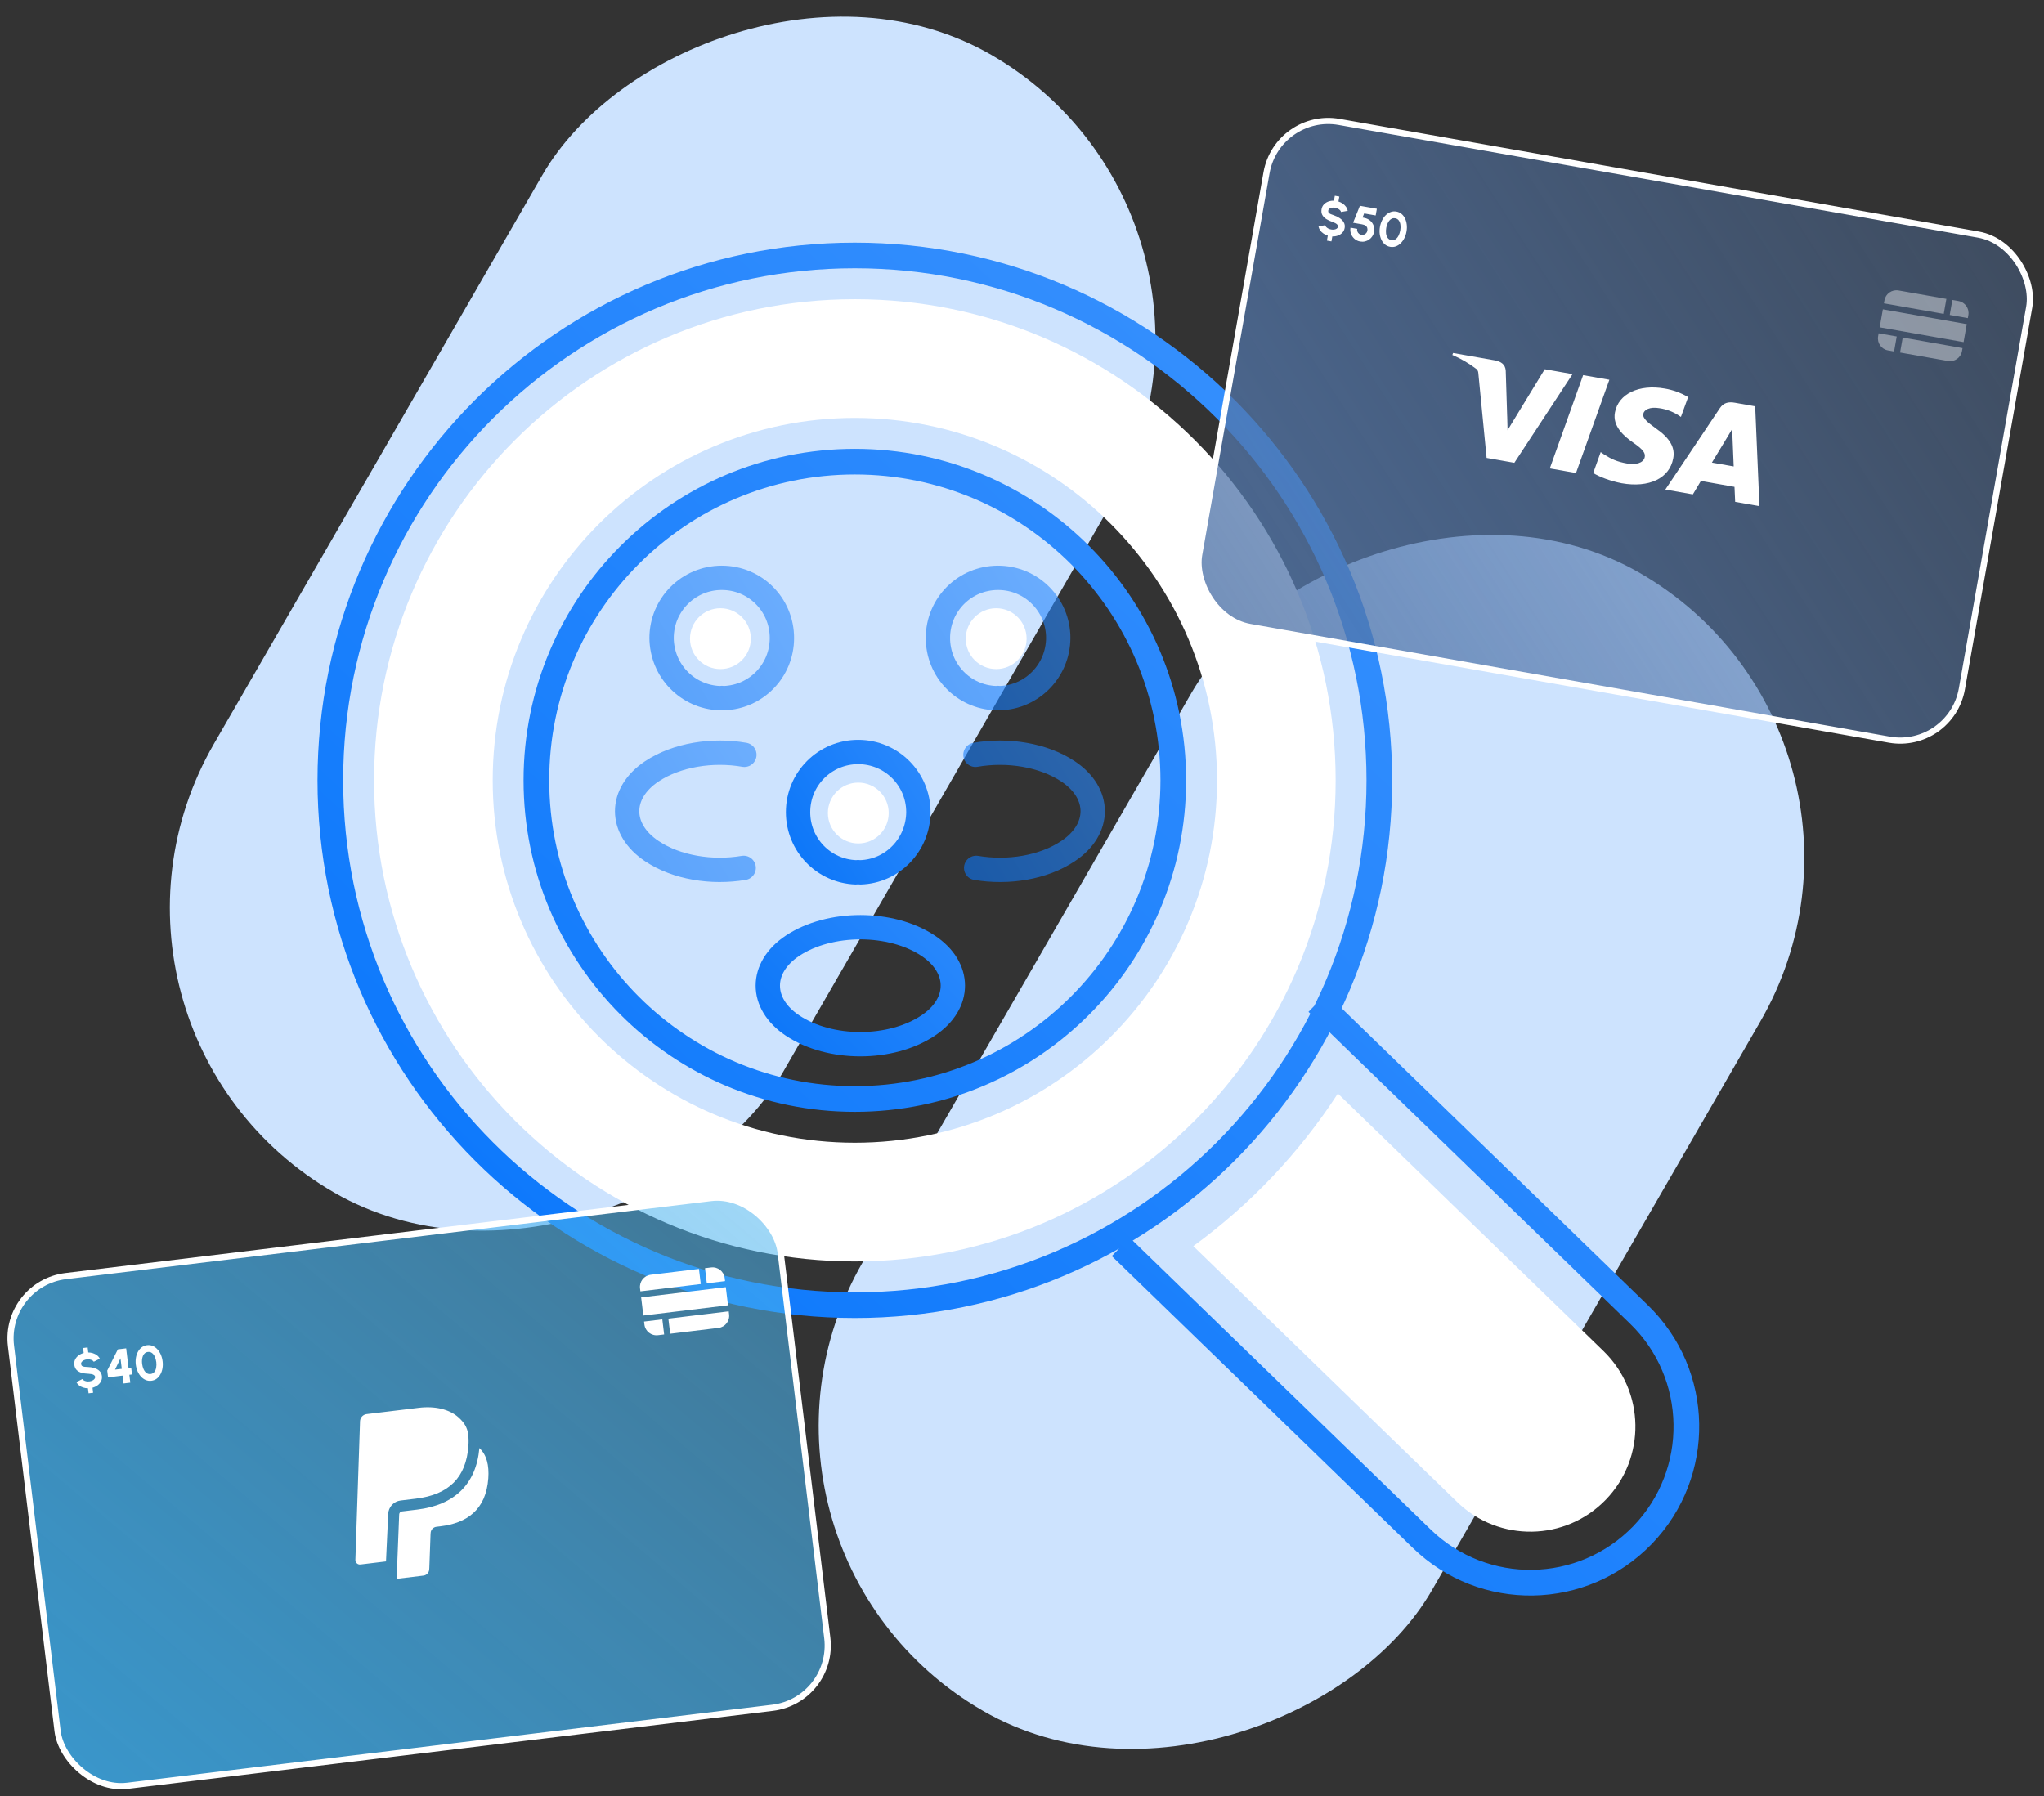
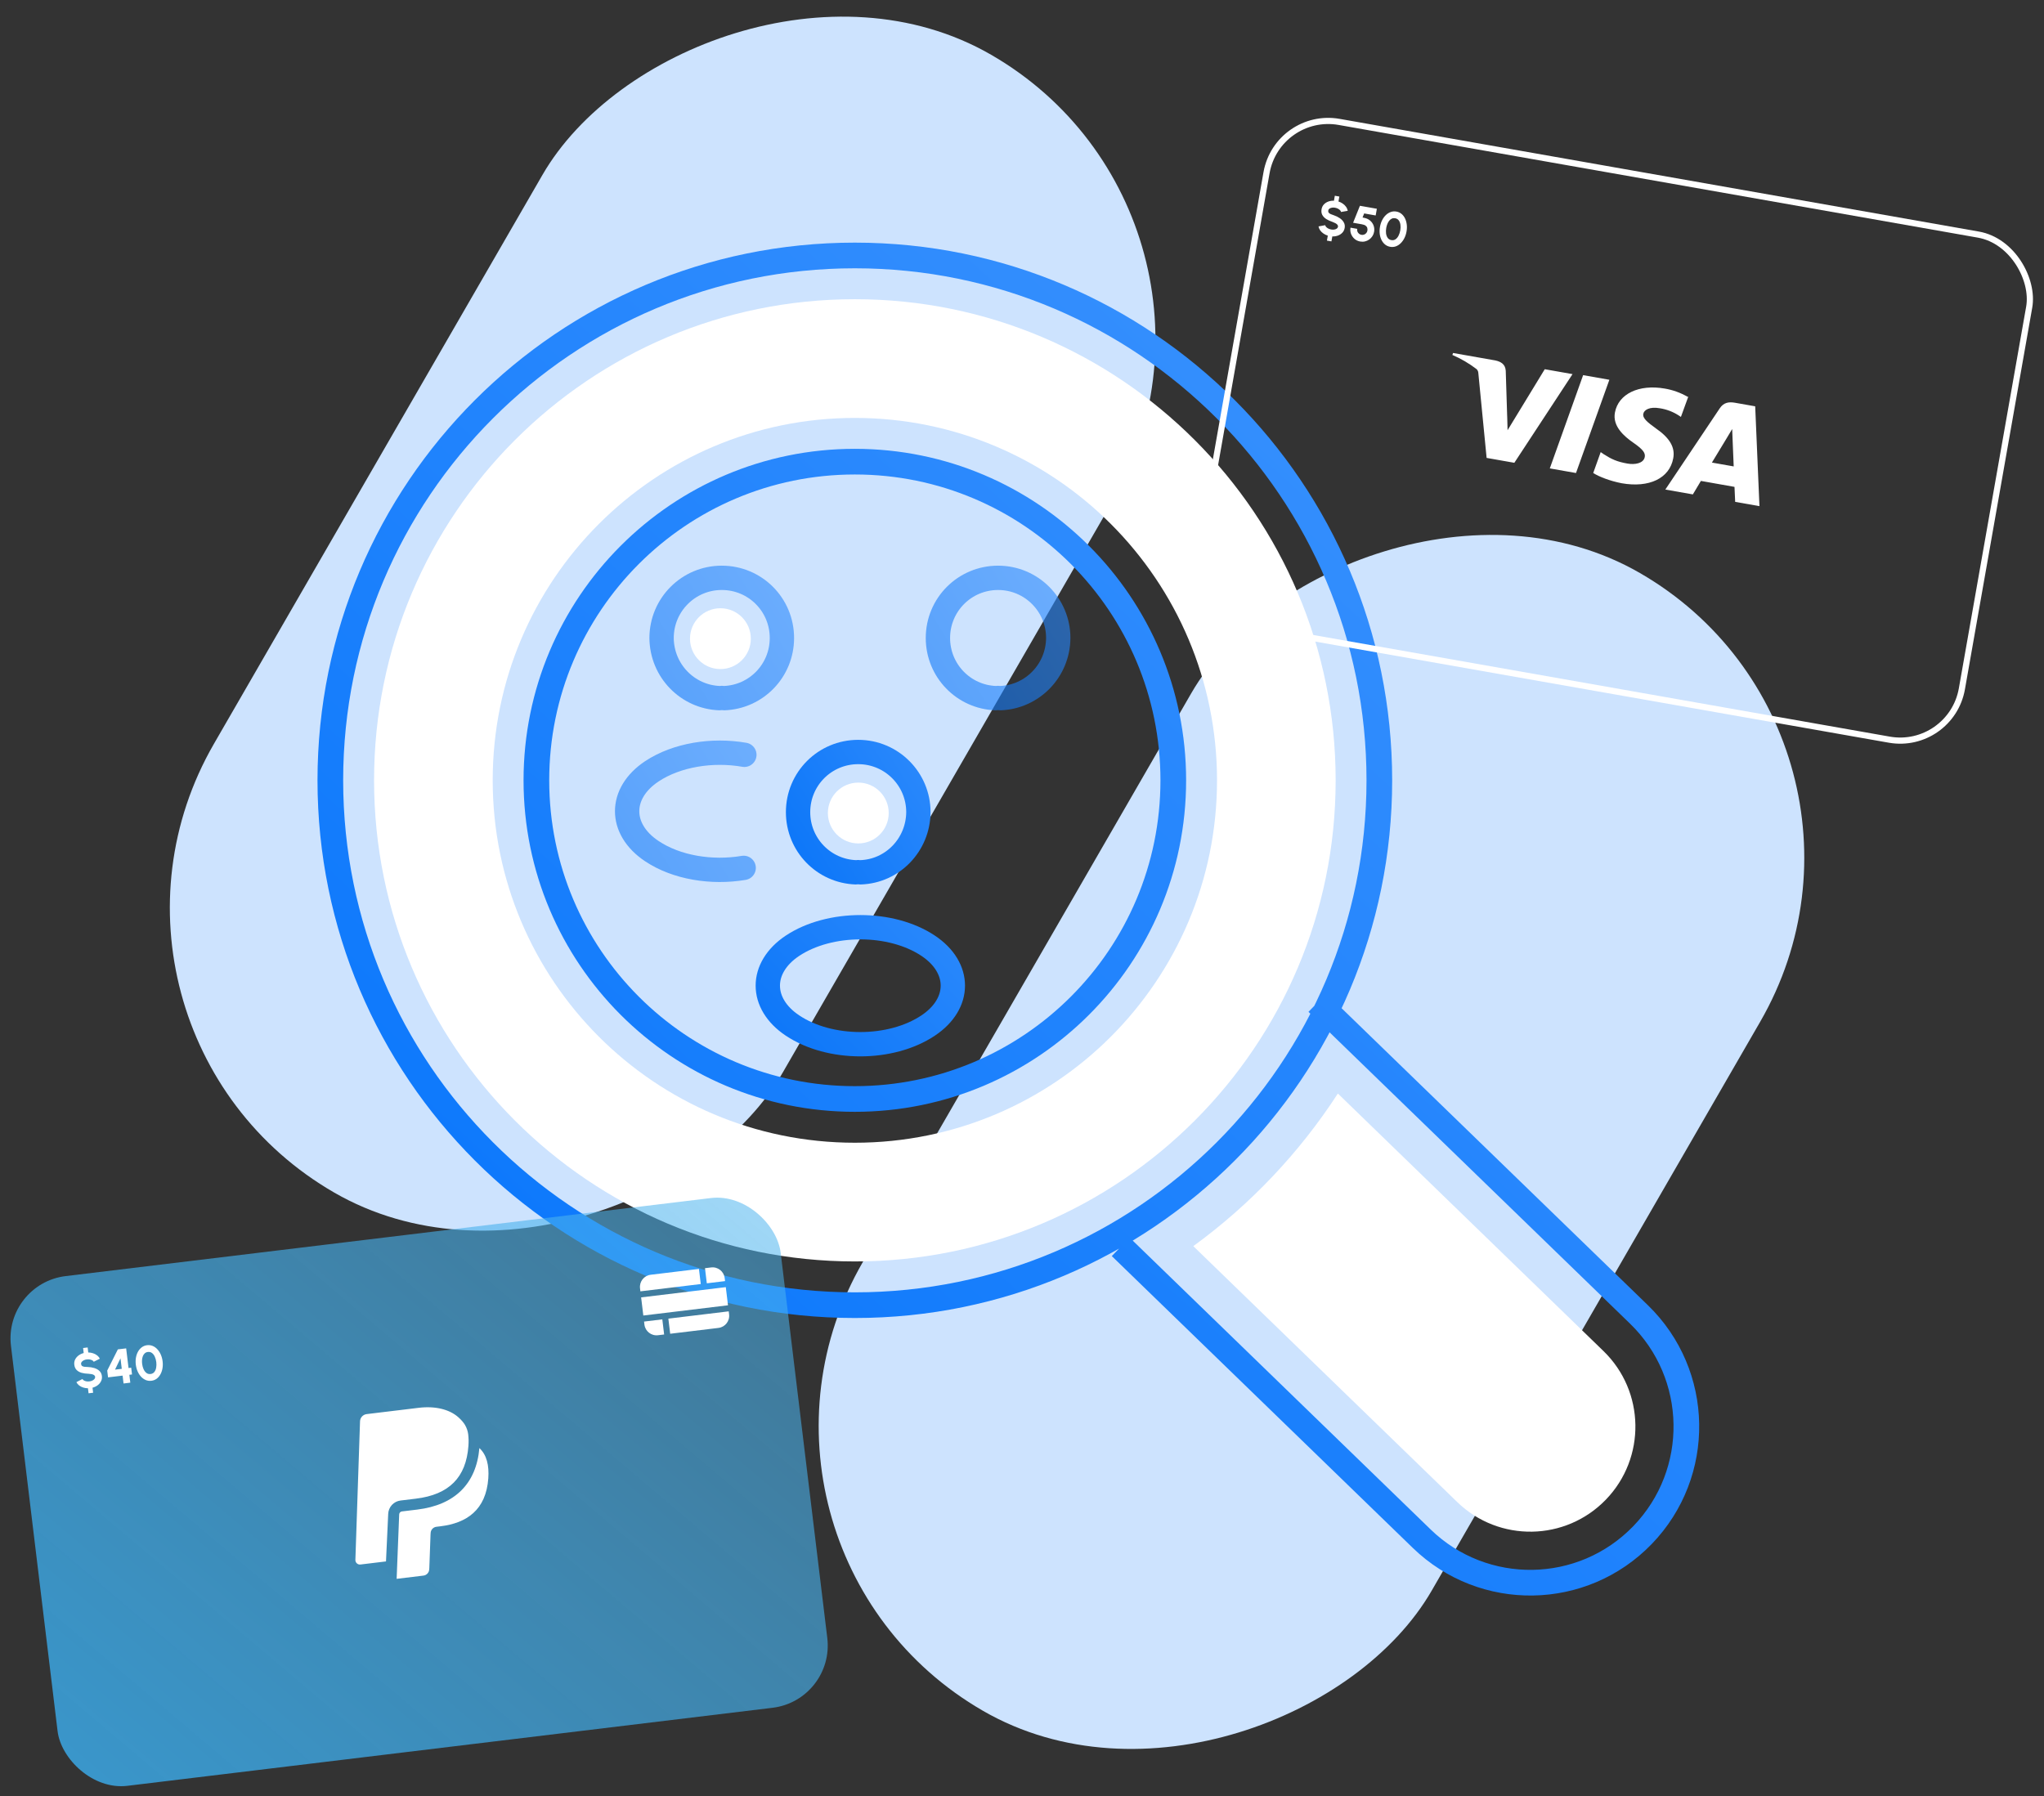
<svg xmlns="http://www.w3.org/2000/svg" width="504" height="443" viewBox="0 0 504 443" fill="none">
  <rect x="0" y="0" width="504" height="443" fill="#333333" stroke="none" />
  <mask id="mask0_5301_220592" style="mask-type:alpha" maskUnits="userSpaceOnUse" x="0" y="0" width="504" height="443">
    <rect width="504" height="443" fill="#D9D9D9" />
  </mask>
  <g mask="url(#mask0_5301_220592)">
    <rect width="162" height="324" rx="81" transform="matrix(0.866 0.5 0.5 -0.866 172.233 381.407)" fill="#CDE3FE" />
    <rect width="162" height="324" rx="81" transform="matrix(0.866 0.5 0.5 -0.866 12.245 253.592)" fill="#CDE3FE" />
    <path opacity="0.6" d="M246.622 172.17C246.277 172.113 245.874 172.113 245.529 172.17C237.594 171.883 231.269 165.385 231.269 157.335C231.269 149.113 237.882 142.5 246.104 142.5C254.327 142.5 260.939 149.17 260.939 157.335C260.882 165.385 254.557 171.883 246.622 172.17Z" stroke="url(#paint0_linear_5301_220592)" stroke-width="6" stroke-linecap="round" stroke-linejoin="round" />
-     <path opacity="0.6" d="M240.698 214.03C248.576 215.353 257.258 213.973 263.353 209.89C271.461 204.485 271.461 195.63 263.353 190.225C257.201 186.143 248.403 184.763 240.526 186.143" stroke="url(#paint1_linear_5301_220592)" stroke-width="6" stroke-linecap="round" stroke-linejoin="round" />
    <path opacity="0.6" d="M177.449 172.17C177.794 172.113 178.196 172.113 178.541 172.17C186.476 171.883 192.801 165.385 192.801 157.335C192.801 149.113 186.189 142.5 177.966 142.5C169.744 142.5 163.131 149.17 163.131 157.335C163.189 165.385 169.514 171.883 177.449 172.17Z" stroke="url(#paint2_linear_5301_220592)" stroke-width="6" stroke-linecap="round" stroke-linejoin="round" />
    <path opacity="0.6" d="M183.371 214.03C175.493 215.353 166.811 213.973 160.716 209.89C152.608 204.485 152.608 195.63 160.716 190.225C166.868 186.143 175.666 184.763 183.543 186.143" stroke="url(#paint3_linear_5301_220592)" stroke-width="6" stroke-linecap="round" stroke-linejoin="round" />
    <path d="M212.136 215.122C211.791 215.065 211.388 215.065 211.043 215.122C203.108 214.835 196.783 208.337 196.783 200.287C196.783 192.065 203.396 185.452 211.618 185.452C219.841 185.452 226.453 192.122 226.453 200.287C226.396 208.337 220.071 214.892 212.136 215.122Z" stroke="url(#paint4_linear_5301_220592)" stroke-width="6" stroke-linecap="round" stroke-linejoin="round" />
    <path d="M195.403 233.235C187.295 238.64 187.295 247.495 195.403 252.9C204.603 259.052 219.668 259.052 228.868 252.9C236.975 247.495 236.975 238.64 228.868 233.235C219.725 227.14 204.603 227.14 195.403 233.235Z" stroke="url(#paint5_linear_5301_220592)" stroke-width="6" stroke-linecap="round" stroke-linejoin="round" />
    <circle cx="211.635" cy="200.5" r="7.5" fill="white" />
-     <circle cx="245.635" cy="157.5" r="7.5" fill="white" />
    <circle cx="177.635" cy="157.5" r="7.5" fill="white" />
-     <path fill-rule="evenodd" clip-rule="evenodd" d="M210.787 311.087C276.261 311.087 329.339 257.966 329.339 192.438C329.339 126.909 276.261 73.788 210.787 73.788C145.313 73.788 92.236 126.909 92.236 192.438C92.236 257.966 145.313 311.087 210.787 311.087ZM210.787 281.811C161.469 281.811 121.488 241.797 121.488 192.438C121.488 143.078 161.469 103.065 210.787 103.065C260.106 103.065 300.086 143.078 300.086 192.438C300.086 241.797 260.106 281.811 210.787 281.811Z" fill="white" />
+     <path fill-rule="evenodd" clip-rule="evenodd" d="M210.787 311.087C276.261 311.087 329.339 257.966 329.339 192.438C329.339 126.909 276.261 73.788 210.787 73.788C145.313 73.788 92.236 126.909 92.236 192.438C92.236 257.966 145.313 311.087 210.787 311.087M210.787 281.811C161.469 281.811 121.488 241.797 121.488 192.438C121.488 143.078 161.469 103.065 210.787 103.065C260.106 103.065 300.086 143.078 300.086 192.438C300.086 241.797 260.106 281.811 210.787 281.811Z" fill="white" />
    <path d="M329.887 269.676C320.399 284.303 308.295 297.07 294.237 307.315L359.317 370.424C369.601 380.397 386.018 380.128 395.971 369.824C405.907 359.537 405.639 343.139 395.372 333.182L329.887 269.676Z" fill="white" />
    <path d="M324.842 247.265L404.116 324.143C419.365 338.932 419.763 363.288 405.005 378.568C390.222 393.873 365.837 394.273 350.561 379.46L276.344 307.49M340.11 192.436C340.11 263.921 282.207 321.872 210.781 321.872C139.355 321.872 81.452 263.921 81.452 192.436C81.452 120.95 139.355 63 210.781 63C282.207 63 340.11 120.95 340.11 192.436ZM132.259 192.436C132.259 235.838 167.415 271.023 210.781 271.023C254.147 271.023 289.303 235.838 289.303 192.436C289.303 149.034 254.147 113.849 210.781 113.849C167.415 113.849 132.259 149.034 132.259 192.436Z" stroke="url(#paint6_linear_5301_220592)" stroke-width="6.329" />
    <g clip-path="url(#clip0_5301_220592)">
-       <rect x="314.978" y="27.38" width="190.955" height="126.476" rx="15.449" transform="rotate(10 314.978 27.38)" fill="url(#paint7_linear_5301_220592)" />
      <path d="M416.12 97.852C414.385 96.849 412.484 96.164 410.507 95.829C404.124 94.704 399.048 97.125 398.202 101.735C397.564 105.12 400.471 107.603 402.725 109.169C405.037 110.778 405.75 111.66 405.558 112.7C405.263 114.281 403.141 114.648 401.286 114.321C398.736 113.871 397.406 113.271 395.421 112.003L394.692 111.492L392.849 116.647C394.287 117.567 396.986 118.615 399.867 119.172C406.654 120.369 411.654 117.955 412.572 113.053C413.105 110.353 411.711 107.997 408.314 105.654C406.262 104.16 404.998 103.181 405.195 102.067C405.369 101.082 406.747 100.239 409.241 100.679C410.908 100.931 412.502 101.533 413.92 102.446L414.471 102.819L416.282 97.843L416.12 97.852V97.852ZM432.787 100.202L427.8 99.323C426.248 99.049 425.003 99.27 424.053 100.69L410.63 120.728L417.417 121.925L419.402 118.601L427.684 120.07C427.732 120.938 427.851 123.765 427.851 123.765L433.836 124.82L432.787 100.202V100.202ZM390.361 92.516L396.829 93.656L388.603 116.651L382.143 115.512L390.363 92.508L390.361 92.516V92.516ZM371.639 102.688L371.729 106.098L380.898 91.053L387.749 92.261L373.398 114.13L366.563 112.925L364.51 91.903C364.478 91.556 364.315 91.235 364.056 91.004C362.226 89.609 360.232 88.444 358.118 87.534L358.294 87.051L368.703 88.886C370.106 89.191 371.165 89.834 371.278 91.409L371.633 102.699L371.635 102.687L371.639 102.688ZM422.112 114.081L425.859 107.904C425.814 107.97 426.631 106.629 427.115 105.797L427.197 107.922L427.487 115.024L422.109 114.076L422.108 114.08L422.112 114.081Z" fill="white" />
      <rect x="314.978" y="27.38" width="190.955" height="126.476" rx="15.449" transform="rotate(10 314.978 27.38)" stroke="white" stroke-width="1.52" />
      <path d="M329.19 51.228C328.935 51.179 328.685 51.174 328.439 51.213C328.198 51.252 327.991 51.329 327.819 51.443C327.65 51.557 327.55 51.704 327.519 51.884C327.477 52.119 327.514 52.309 327.628 52.452C327.747 52.597 327.915 52.715 328.134 52.807C328.352 52.899 328.595 52.989 328.864 53.077C329.415 53.261 329.912 53.503 330.353 53.803C330.794 54.099 331.127 54.45 331.352 54.855C331.581 55.258 331.651 55.713 331.562 56.219C331.481 56.678 331.291 57.067 330.993 57.384C330.698 57.699 330.334 57.935 329.899 58.093C329.468 58.251 329.007 58.322 328.516 58.305L328.299 59.532L327.186 59.336L327.402 58.109C327.012 57.987 326.656 57.815 326.333 57.593C326.01 57.372 325.741 57.112 325.526 56.815C325.315 56.515 325.178 56.188 325.112 55.835L326.764 55.534C326.788 55.678 326.865 55.823 326.996 55.97C327.127 56.112 327.3 56.242 327.514 56.357C327.728 56.469 327.972 56.549 328.243 56.597C328.502 56.643 328.752 56.648 328.993 56.612C329.239 56.573 329.444 56.496 329.608 56.381C329.776 56.267 329.877 56.116 329.91 55.928C329.943 55.741 329.897 55.572 329.771 55.422C329.645 55.273 329.473 55.141 329.254 55.029C329.036 54.912 328.809 54.812 328.572 54.73C327.985 54.535 327.469 54.298 327.025 54.019C326.585 53.735 326.258 53.396 326.044 53C325.831 52.6 325.772 52.131 325.867 51.592C325.948 51.129 326.136 50.739 326.431 50.42C326.73 50.103 327.095 49.865 327.526 49.706C327.961 49.548 328.426 49.478 328.921 49.495L329.136 48.274L330.25 48.471L330.034 49.692C330.416 49.813 330.769 49.986 331.091 50.211C331.414 50.433 331.683 50.694 331.897 50.995C332.115 51.297 332.254 51.628 332.314 51.989L330.665 52.278C330.641 52.134 330.563 51.99 330.432 51.848C330.301 51.706 330.128 51.578 329.913 51.466C329.698 51.355 329.457 51.275 329.19 51.228ZM335.403 59.563C334.856 59.467 334.384 59.248 333.988 58.906C333.596 58.561 333.309 58.147 333.127 57.662C332.95 57.174 332.907 56.669 333 56.146L334.652 56.437C334.611 56.669 334.629 56.89 334.707 57.101C334.79 57.309 334.917 57.486 335.089 57.631C335.261 57.777 335.463 57.87 335.694 57.911C335.921 57.951 336.139 57.932 336.346 57.853C336.557 57.775 336.735 57.652 336.88 57.484C337.03 57.313 337.125 57.112 337.166 56.88C337.206 56.649 337.196 56.427 337.135 56.215C337.078 56.003 336.945 55.819 336.738 55.663C336.532 55.504 336.229 55.388 335.83 55.318L333.639 54.932L335.322 50.748L339.5 51.484L339.208 53.136L336.371 52.636L335.972 53.64L336.437 53.734C337.004 53.854 337.48 54.084 337.864 54.424C338.253 54.764 338.532 55.173 338.703 55.652C338.874 56.13 338.912 56.637 338.818 57.172C338.748 57.567 338.606 57.927 338.393 58.251C338.183 58.576 337.921 58.849 337.607 59.069C337.296 59.29 336.952 59.445 336.574 59.535C336.196 59.625 335.806 59.634 335.403 59.563ZM342.781 60.864C342.298 60.779 341.877 60.589 341.517 60.295C341.158 59.998 340.866 59.623 340.641 59.172C340.42 58.722 340.276 58.221 340.208 57.67C340.142 57.115 340.161 56.538 340.267 55.94C340.372 55.341 340.551 54.795 340.803 54.3C341.055 53.801 341.362 53.378 341.724 53.031C342.09 52.684 342.492 52.434 342.93 52.281C343.369 52.123 343.83 52.087 344.313 52.172C344.796 52.258 345.217 52.449 345.576 52.747C345.935 53.041 346.224 53.413 346.441 53.862C346.662 54.313 346.806 54.815 346.872 55.37C346.94 55.921 346.921 56.496 346.815 57.094C346.71 57.693 346.531 58.242 346.278 58.74C346.026 59.235 345.72 59.656 345.358 60.004C345 60.352 344.602 60.605 344.163 60.762C343.724 60.915 343.263 60.949 342.781 60.864ZM343.072 59.212C343.467 59.282 343.815 59.211 344.115 59.001C344.416 58.79 344.662 58.49 344.854 58.1C345.05 57.711 345.189 57.285 345.271 56.822C345.357 56.331 345.371 55.871 345.311 55.441C345.255 55.011 345.121 54.652 344.908 54.364C344.696 54.071 344.401 53.891 344.022 53.825C343.723 53.772 343.45 53.8 343.205 53.909C342.963 54.019 342.748 54.188 342.559 54.418C342.375 54.649 342.218 54.92 342.089 55.23C341.965 55.538 341.872 55.865 341.811 56.212C341.729 56.675 341.714 57.123 341.765 57.556C341.821 57.985 341.954 58.352 342.164 58.657C342.378 58.958 342.681 59.143 343.072 59.212Z" fill="white" />
-       <path fill-rule="evenodd" clip-rule="evenodd" d="M480.755 77.669L485.214 78.455L485.345 77.717C485.632 76.084 484.543 74.528 482.91 74.24L481.406 73.975L480.755 77.669ZM479.929 73.714L468.134 71.635C466.502 71.347 464.946 72.437 464.658 74.069L464.527 74.808L479.277 77.409L479.929 73.714ZM464.267 76.285L463.485 80.718L484.172 84.365L484.954 79.933L464.267 76.285ZM463.225 82.195L467.684 82.981L467.033 86.676L465.529 86.411C463.896 86.123 462.807 84.567 463.094 82.935L463.225 82.195ZM468.51 86.937L469.162 83.242L483.912 85.843L483.781 86.582C483.494 88.215 481.937 89.304 480.305 89.016L468.51 86.937Z" fill="white" fill-opacity="0.4" />
    </g>
    <rect x="0.846" y="316.556" width="191.177" height="126.623" rx="15.467" transform="rotate(-6.898 0.846 316.556)" fill="url(#paint8_linear_5301_220592)" />
    <path d="M98.771 370.045L102.543 369.589C110.736 368.598 114.939 364.345 115.501 356.58C115.518 356.324 115.532 356.078 115.54 355.833C115.559 355.309 115.544 354.843 115.509 354.397C115.486 354.091 115.473 353.91 115.451 353.742C115.35 352.93 115.086 352.147 114.674 351.439C114.299 350.802 113.776 350.194 113.028 349.521C110.822 347.55 107.29 346.693 103.255 347.181L90.404 348.736C89.966 348.789 89.561 348.997 89.263 349.322C88.964 349.647 88.791 350.067 88.775 350.508L88.263 365.727L87.629 384.684C87.624 384.844 87.653 385.004 87.715 385.152C87.777 385.3 87.871 385.433 87.989 385.542C88.107 385.651 88.248 385.732 88.401 385.782C88.554 385.831 88.715 385.846 88.875 385.827L95.177 385.065L95.72 373.367C95.747 372.539 96.07 371.749 96.629 371.14C97.189 370.53 97.949 370.142 98.771 370.045ZM118.204 357.113C117.441 365.904 112.16 371.159 102.866 372.283L99.097 372.739C98.916 372.76 98.75 372.846 98.627 372.98C98.504 373.115 98.434 373.288 98.429 373.47L97.802 389.36L104.411 388.561C104.794 388.515 105.148 388.334 105.41 388.049C105.671 387.765 105.822 387.397 105.836 387.012L105.861 386.663L106.156 378.521L106.184 378.07C106.198 377.685 106.349 377.316 106.611 377.032C106.872 376.748 107.226 376.567 107.609 376.521L108.61 376.4C115.089 375.616 119.842 372.37 120.404 364.579C120.633 361.368 120.007 358.782 118.204 357.113V357.113Z" fill="white" />
-     <rect x="0.846" y="316.556" width="191.177" height="126.623" rx="15.467" transform="rotate(-6.898 0.846 316.556)" stroke="white" stroke-width="1.521" />
    <path d="M21.399 335.251C21.14 335.278 20.899 335.346 20.676 335.455C20.456 335.563 20.28 335.697 20.148 335.856C20.02 336.014 19.967 336.184 19.989 336.366C20.018 336.603 20.108 336.774 20.259 336.878C20.415 336.982 20.611 337.046 20.846 337.071C21.082 337.095 21.342 337.111 21.625 337.118C22.207 337.133 22.753 337.22 23.262 337.379C23.771 337.534 24.192 337.774 24.526 338.097C24.863 338.416 25.062 338.831 25.124 339.342C25.18 339.806 25.111 340.233 24.917 340.624C24.727 341.011 24.447 341.343 24.076 341.621C23.709 341.898 23.288 342.1 22.813 342.227L22.962 343.465L21.839 343.601L21.689 342.363C21.28 342.359 20.888 342.298 20.515 342.18C20.141 342.062 19.807 341.892 19.515 341.67C19.226 341.443 18.999 341.17 18.834 340.851L20.328 340.082C20.393 340.213 20.509 340.33 20.677 340.432C20.844 340.53 21.047 340.604 21.286 340.653C21.524 340.697 21.78 340.703 22.054 340.67C22.316 340.638 22.557 340.57 22.777 340.466C23.001 340.357 23.175 340.224 23.299 340.066C23.427 339.907 23.48 339.733 23.457 339.544C23.434 339.355 23.34 339.207 23.176 339.1C23.012 338.993 22.809 338.918 22.566 338.873C22.323 338.825 22.077 338.796 21.826 338.785C21.207 338.77 20.644 338.693 20.137 338.554C19.634 338.411 19.222 338.181 18.901 337.864C18.581 337.543 18.387 337.111 18.322 336.567C18.265 336.1 18.332 335.671 18.521 335.28C18.715 334.889 18.995 334.555 19.362 334.278C19.733 334 20.158 333.797 20.637 333.67L20.488 332.437L21.612 332.301L21.761 333.534C22.162 333.538 22.55 333.602 22.924 333.724C23.298 333.842 23.631 334.014 23.924 334.241C24.221 334.466 24.451 334.743 24.613 335.071L23.117 335.828C23.052 335.697 22.936 335.582 22.769 335.484C22.602 335.385 22.399 335.314 22.161 335.269C21.923 335.224 21.669 335.218 21.399 335.251ZM30.464 341.185L30.229 339.24L26.64 339.674L26.438 338L29.06 332.773L31.108 332.526L31.694 337.371L32.353 337.291L32.554 338.958L31.896 339.038L32.131 340.983L30.464 341.185ZM28.365 337.767L30.027 337.572L29.707 334.981L28.365 337.767ZM37.328 340.514C36.841 340.573 36.382 340.514 35.952 340.337C35.522 340.156 35.133 339.883 34.786 339.516C34.444 339.149 34.16 338.711 33.935 338.203C33.709 337.691 33.56 337.133 33.487 336.529C33.414 335.924 33.426 335.349 33.523 334.802C33.62 334.251 33.791 333.756 34.037 333.318C34.286 332.879 34.598 332.522 34.974 332.248C35.349 331.97 35.78 331.801 36.267 331.742C36.755 331.683 37.213 331.744 37.644 331.925C38.074 332.102 38.458 332.374 38.797 332.742C39.14 333.109 39.424 333.549 39.649 334.061C39.874 334.569 40.023 335.125 40.096 335.729C40.169 336.333 40.157 336.911 40.061 337.462C39.963 338.009 39.792 338.502 39.547 338.94C39.306 339.378 38.998 339.736 38.623 340.014C38.247 340.288 37.816 340.455 37.328 340.514ZM37.127 338.847C37.525 338.798 37.838 338.63 38.065 338.341C38.291 338.052 38.44 337.693 38.51 337.263C38.585 336.833 38.594 336.385 38.538 335.918C38.478 335.422 38.356 334.977 38.174 334.582C37.995 334.187 37.762 333.882 37.475 333.668C37.187 333.449 36.852 333.363 36.469 333.41C36.167 333.446 35.914 333.552 35.711 333.728C35.511 333.903 35.355 334.129 35.241 334.404C35.131 334.679 35.059 334.984 35.026 335.319C34.997 335.649 35.003 335.99 35.046 336.34C35.102 336.807 35.218 337.241 35.393 337.64C35.572 338.036 35.806 338.348 36.095 338.579C36.388 338.805 36.732 338.894 37.127 338.847Z" fill="white" />
    <path fill-rule="evenodd" clip-rule="evenodd" d="M174.284 316.479L178.784 315.934L178.694 315.188C178.495 313.541 176.998 312.367 175.351 312.567L173.833 312.75L174.284 316.479ZM172.341 312.931L160.438 314.371C158.791 314.57 157.617 316.067 157.816 317.714L157.906 318.46L172.793 316.659L172.341 312.931ZM158.087 319.951L158.628 324.424L179.506 321.898L178.965 317.425L158.087 319.951ZM158.808 325.915L163.309 325.371L163.76 329.1L162.242 329.284C160.595 329.483 159.098 328.309 158.898 326.662L158.808 325.915ZM165.251 328.92L164.8 325.191L179.686 323.39L179.777 324.136C179.976 325.783 178.802 327.28 177.155 327.48L165.251 328.92Z" fill="white" />
  </g>
  <defs>
    <linearGradient id="paint0_linear_5301_220592" x1="266.108" y1="122.506" x2="204.627" y2="160.453" gradientUnits="userSpaceOnUse">
      <stop stop-color="#358FFD" />
      <stop offset="1" stop-color="#006FF7" />
    </linearGradient>
    <linearGradient id="paint1_linear_5301_220592" x1="274.47" y1="166.155" x2="214.587" y2="203.137" gradientUnits="userSpaceOnUse">
      <stop stop-color="#358FFD" />
      <stop offset="1" stop-color="#006FF7" />
    </linearGradient>
    <linearGradient id="paint2_linear_5301_220592" x1="197.969" y1="122.506" x2="136.488" y2="160.453" gradientUnits="userSpaceOnUse">
      <stop stop-color="#358FFD" />
      <stop offset="1" stop-color="#006FF7" />
    </linearGradient>
    <linearGradient id="paint3_linear_5301_220592" x1="188.579" y1="166.155" x2="128.696" y2="203.137" gradientUnits="userSpaceOnUse">
      <stop stop-color="#358FFD" />
      <stop offset="1" stop-color="#006FF7" />
    </linearGradient>
    <linearGradient id="paint4_linear_5301_220592" x1="231.622" y1="165.459" x2="170.141" y2="203.405" gradientUnits="userSpaceOnUse">
      <stop stop-color="#358FFD" />
      <stop offset="1" stop-color="#006FF7" />
    </linearGradient>
    <linearGradient id="paint5_linear_5301_220592" x1="242.896" y1="209.222" x2="176.036" y2="274.484" gradientUnits="userSpaceOnUse">
      <stop stop-color="#358FFD" />
      <stop offset="1" stop-color="#006FF7" />
    </linearGradient>
    <linearGradient id="paint6_linear_5301_220592" x1="290.827" y1="68.096" x2="48.342" y2="332.057" gradientUnits="userSpaceOnUse">
      <stop stop-color="#358FFD" />
      <stop offset="1" stop-color="#0373FC" />
    </linearGradient>
    <linearGradient id="paint7_linear_5301_220592" x1="540.364" y1="-59.753" x2="244.477" y2="214.871" gradientUnits="userSpaceOnUse">
      <stop stop-color="#5276AA" stop-opacity="0.2" />
      <stop offset="1" stop-color="#5276AA" />
    </linearGradient>
    <linearGradient id="paint8_linear_5301_220592" x1="226.266" y1="229.539" x2="-69.966" y2="504.482" gradientUnits="userSpaceOnUse">
      <stop stop-color="#54B9F2" stop-opacity="0.4" />
      <stop offset="1" stop-color="#32A1E0" />
    </linearGradient>
    <clipPath id="clip0_5301_220592">
      <rect width="192.475" height="127.996" fill="white" transform="translate(314.361 26.5) rotate(10)" />
    </clipPath>
  </defs>
</svg>